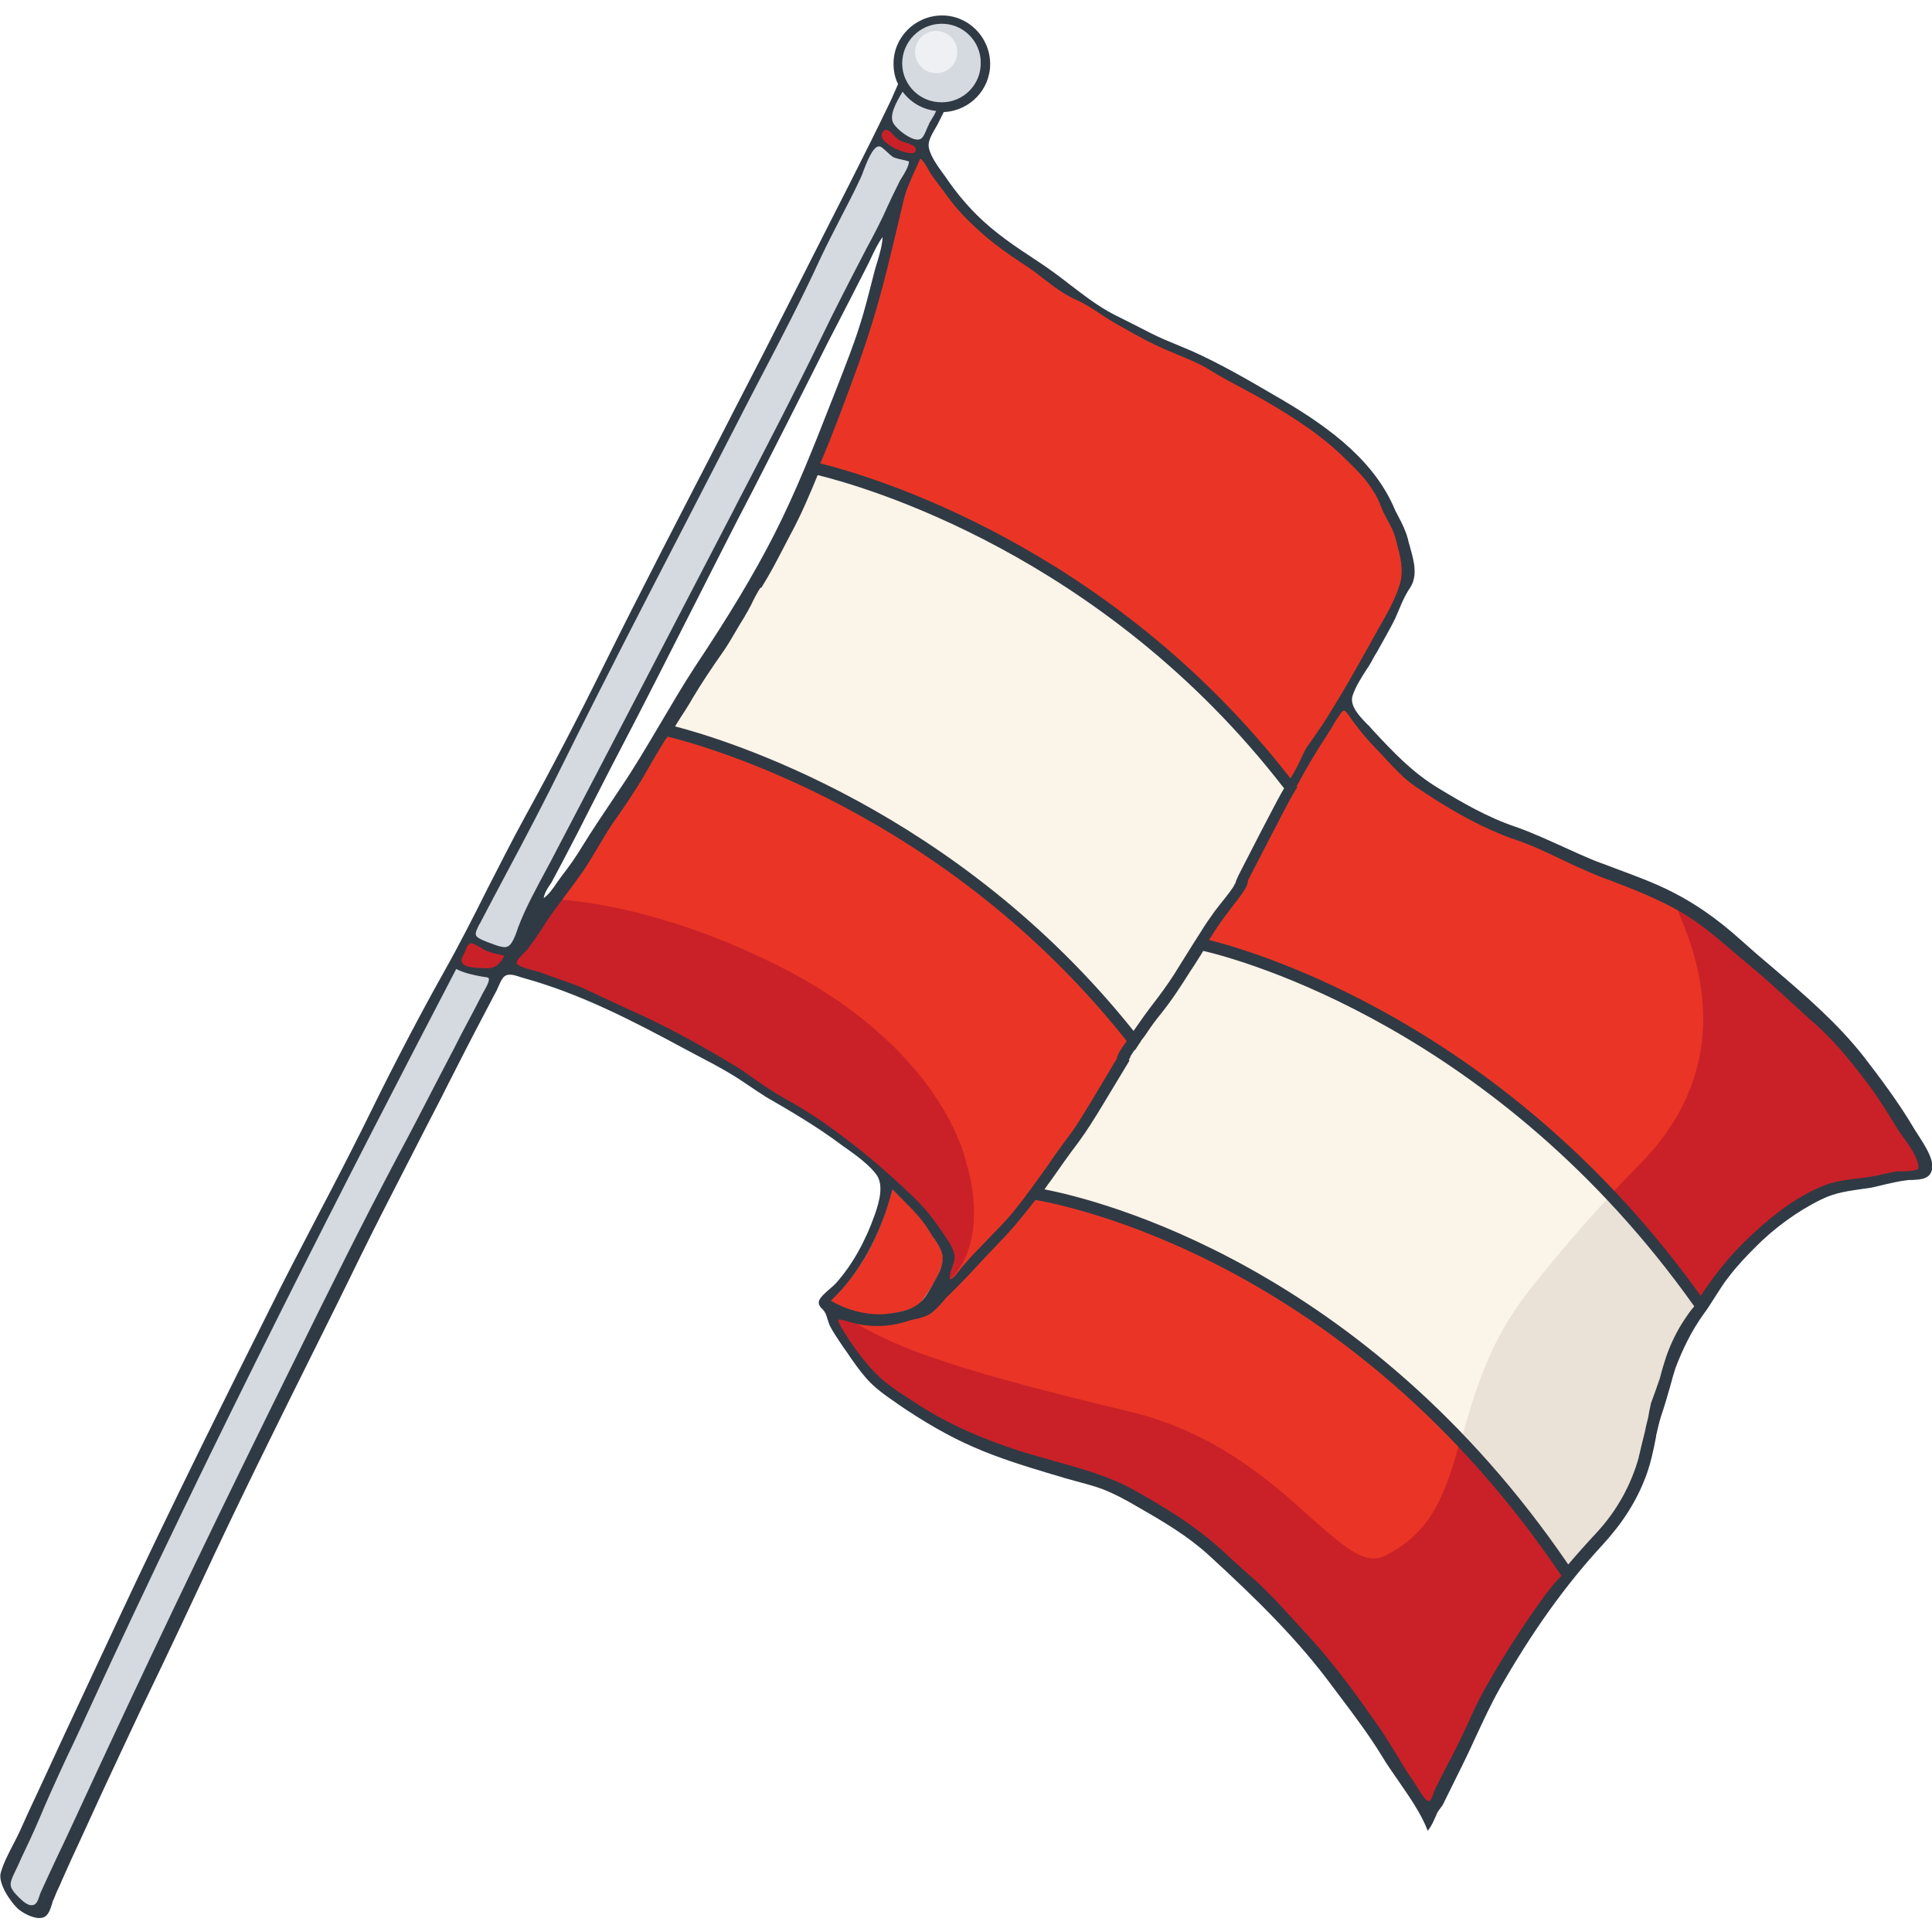
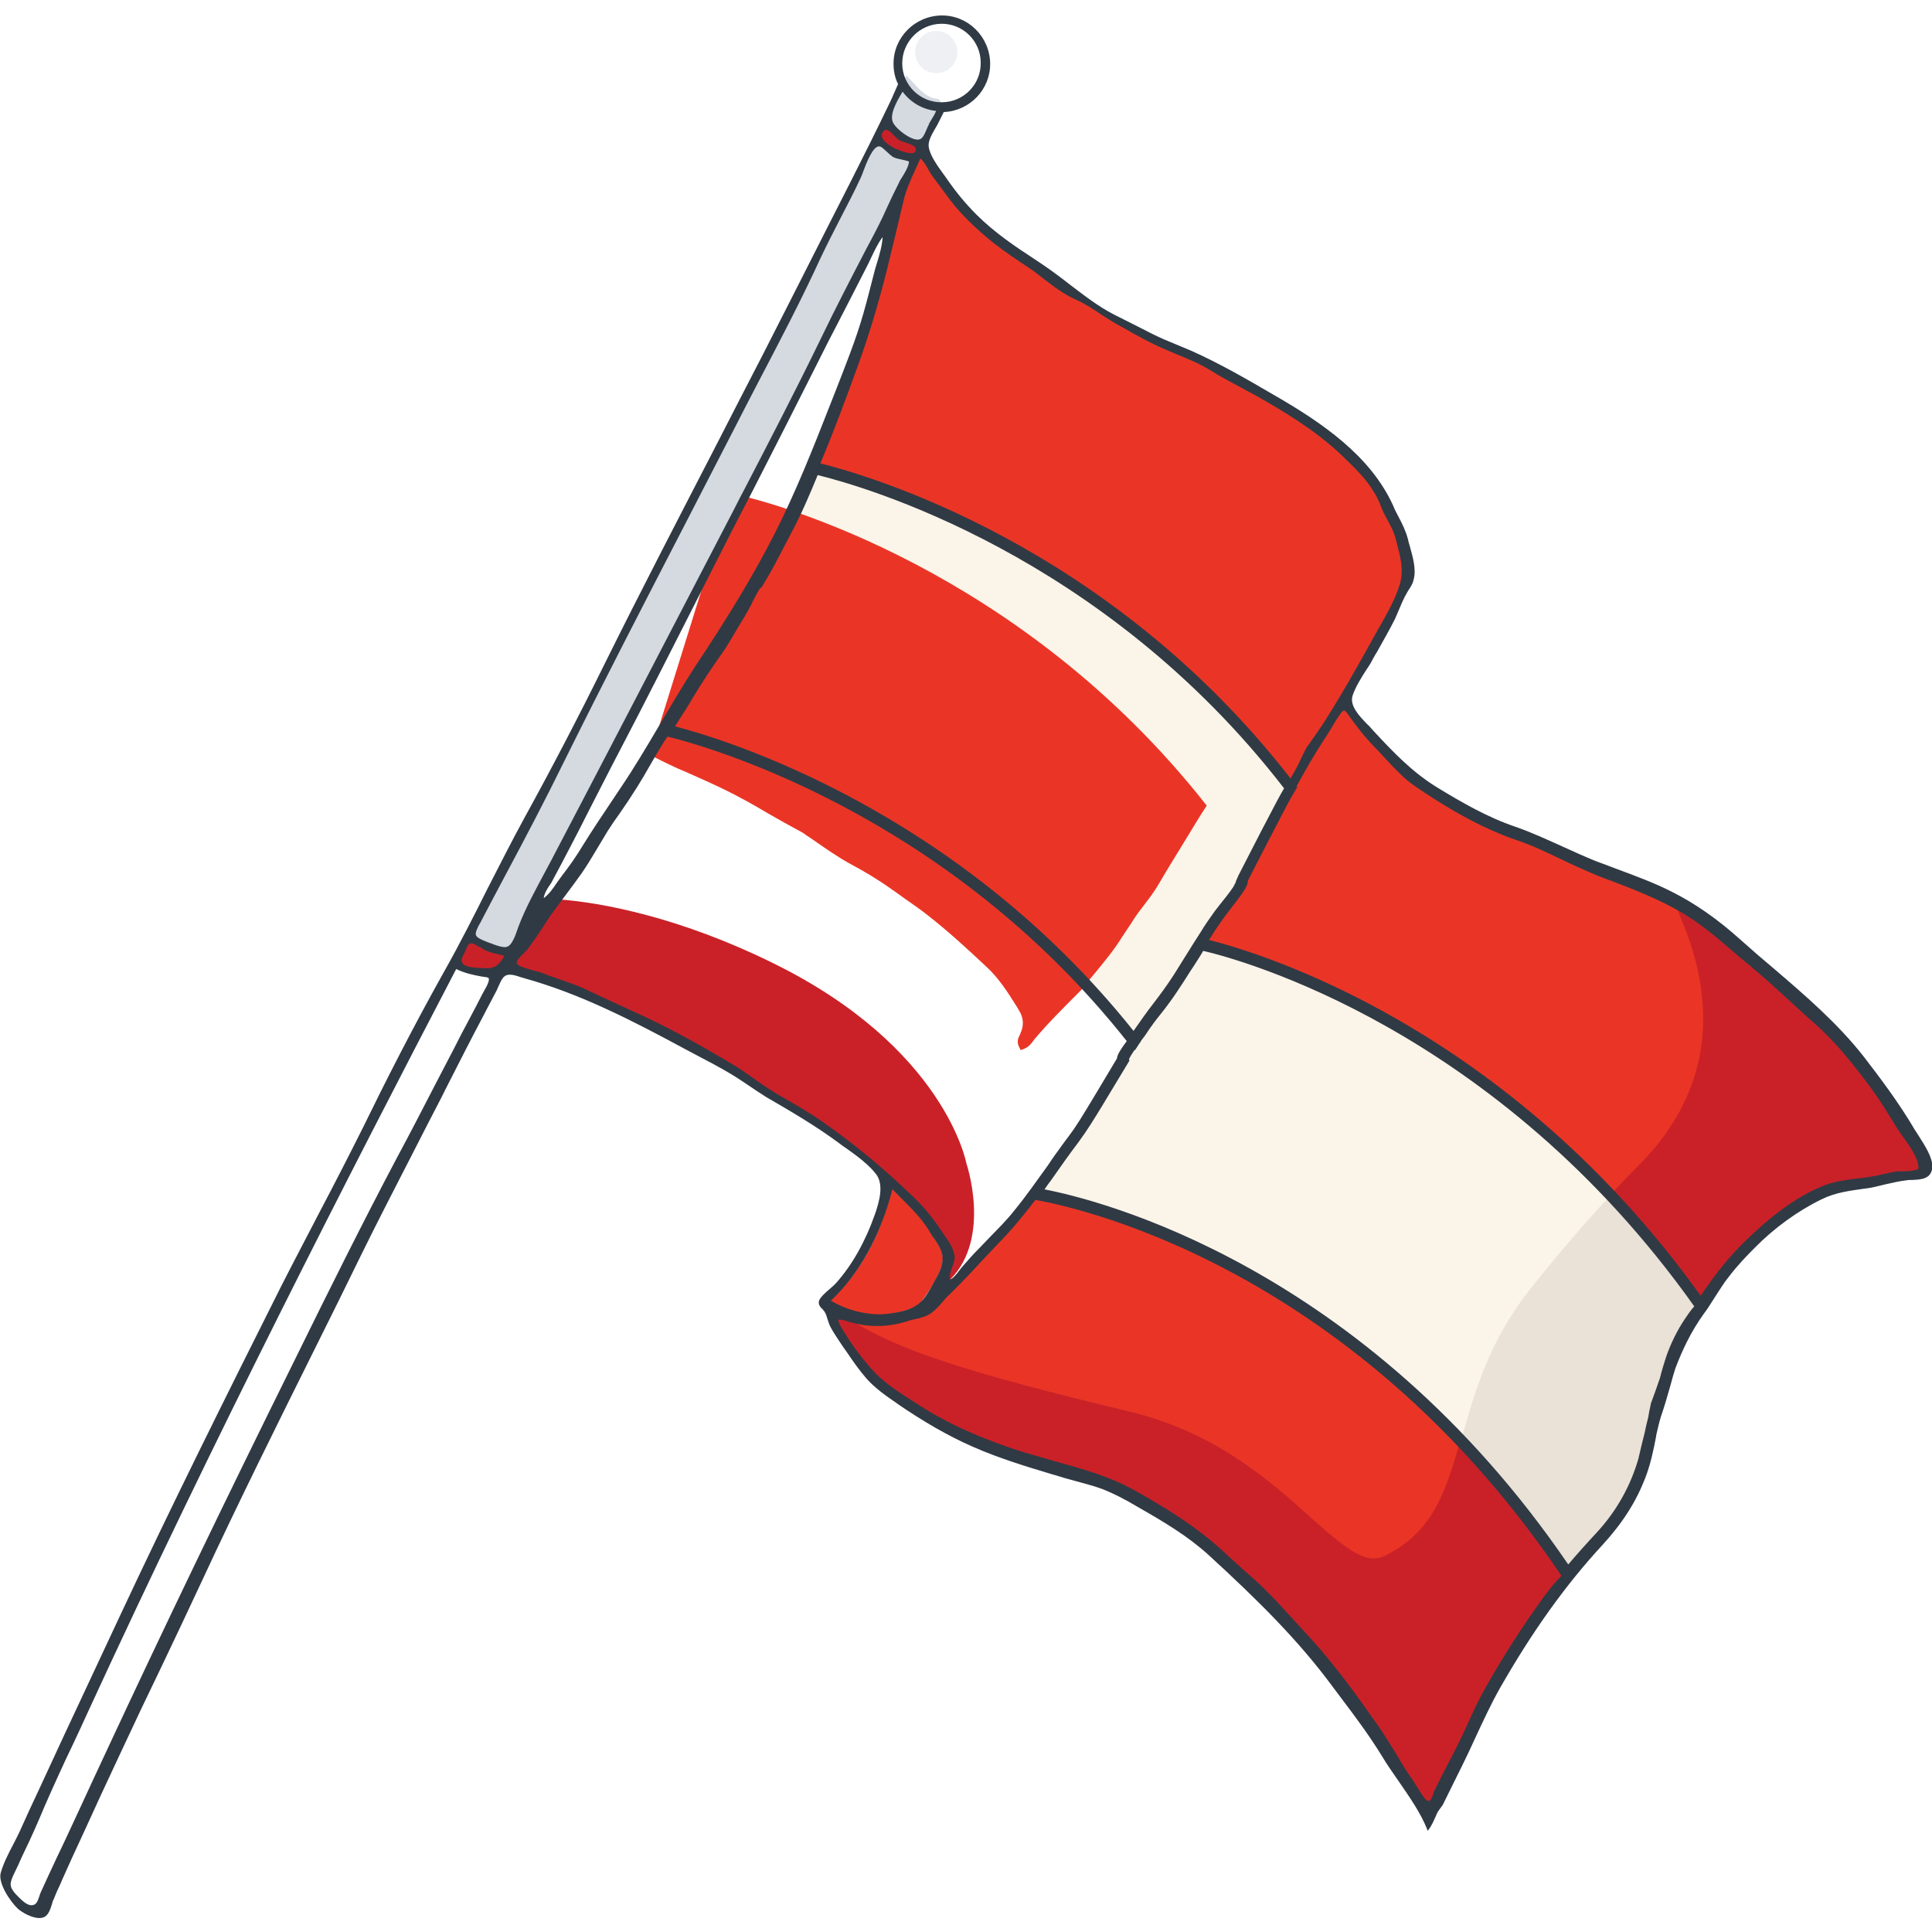
<svg xmlns="http://www.w3.org/2000/svg" viewBox="0 0 512 512">
  <g id="Layer_31" display="none">
    <g display="inline">
      <g fill="none" stroke-miterlimit="10">
        <g stroke="#9e9e9e">
          <ellipse cx="256" cy="256" rx="248.1" ry="248.3" />
          <path d="m398.8 504.5h-285.6c-18.8 0-34.1-15.3-34.1-34.1v-428.8c0-18.8 15.3-34.1 34.1-34.1h285.5c18.8 0 34.1 15.3 34.1 34.1v428.9c.1 18.8-15.2 34-34 34z" />
-           <path d="m7.9 399.8v-287.6c0-16.4 13.3-29.8 29.8-29.8h436.7c16.4 0 29.8 13.3 29.8 29.8v287.6c0 16.4-13.3 29.8-29.8 29.8h-436.8c-16.4 0-29.7-13.4-29.7-29.8z" />
          <path d="m440.4 469.9h-368.8c-16.4 0-29.8-13.3-29.8-29.8v-368.2c0-16.4 13.3-29.8 29.8-29.8h368.8c16.4 0 29.8 13.3 29.8 29.8v368.2c0 16.4-13.4 29.8-29.8 29.8z" />
        </g>
        <path d="m7.5 7.5h497v497h-497z" stroke="#d81c24" transform="matrix(0 1 -1 0 512 0)" />
      </g>
    </g>
  </g>
  <g id="Layer_56" display="none" />
  <g id="_x35_0_pani_puri" display="none" />
  <g id="_x34_9_kashmiri_aab_gosht" />
  <g id="_x34_8_pitha_in_assam" />
  <g id="_x34_7_malaiyo" />
  <g id="_x34_6_awan_bangwi" />
  <g id="_x34_5_Indian_lamb_chops" />
  <g id="_x34_4_rasmalai" />
  <g id="_x34_3_rajma_kebab" />
  <g id="_x34_2_belt" />
  <g id="_x34_1_backpack" />
  <g id="_x34_0_sleeveless_t-shirt" />
  <g id="_x33_9_online_exam" />
  <g id="_x33_8_task" />
  <g id="_x33_7_mobile_learning" />
  <g id="_x33_6_math" />
  <g id="_x33_5_robotics" />
  <g id="_x33_4_study_time" />
  <g id="_x33_3_chemical" />
  <g id="_x33_2_certificate" />
  <g id="Flag_of_Chad" />
  <g id="Czech_Republic" />
  <g id="Flag_of_South_Ossetia" />
  <g id="Flag_of_mali" />
  <g id="Flag_of_Armenia" />
  <g id="Flag_of_Vietnam" />
  <g id="Flag_of_Iceland" />
  <g id="Flag_of_Bangladesh" />
  <g id="Flag_of_Guinea_Bissau" />
  <g id="Flag_of_Guinea" />
  <g id="Flag_of_Romania" />
  <g id="Flag_of_Chile" />
  <g id="Flag_of_Tonga" />
  <g id="Flag_of_Austria">
    <g>
      <g>
        <g>
          <g>
            <path d="m415.4 417.1c2.6-3.2 5.4-6.4 8.6-9.8 5.5-6 9.5-12.9 11.6-20.7 0-.1.1-.3.1-.4.3-1 2.3-9.6 2.6-10.7.1-.3.2-.6.2-.8.9-2.6 1.7-5.3 2.4-8 .6-2.2 1.3-4.6 2-6.7 1.1-3.3 2.7-6.4 4.6-9.4 1-1.5 2-3 3-4.5-55.6-78.9-129.3-95.2-132.6-95.9-.2.3-.4.6-.5.9-.8 1.3-1.7 2.7-2.5 4.1l-.8 1.2c-2.4 3.8-4.9 7.7-7.7 11.2-1.3 1.6-2.6 3.4-4.2 5.7-1.1 1.7-5.1 6.4-4.8 7.5-1.2 2-2.4 4-3.7 6.1-1 1.6-2 3.3-2.9 4.9l-.4.6c-1.9 3.2-3.9 6.4-6.1 9.4-2.5 3.3-4.9 6.7-7.2 10.1-1 1.5-2 2.9-3.1 4.4 4.1.5 82.6 13.3 141.4 100.8z" fill="#fbf4e9" />
            <g fill="#ea3526">
              <path d="m450.7 346.1c1.4-2 2.9-4.2 4.2-6.3 2.2-3.4 5-6.6 9.1-10.6.4-.4.7-.7 1.1-1.1 2-1.9 4-3.9 6.4-5.5 2.6-1.7 5.3-3.4 8.2-5.3 3.6-2.2 7.7-3.5 12-3.8 2.8-.2 5.7-.7 8.6-1.4 2.1-.5 4-.8 6-.8h.4c.6 0 1.3-.1 2.1-.5l.5-.3.1-.6c.2-1.8-.7-3.3-1.4-4.4l-.4-.7c-2.4-4.1-5-8.3-7.5-12.3-1.9-3-4.1-5.9-6.3-8.6-1.2-1.5-2.4-3.1-3.6-4.7-1.9-2.6-4.3-5.1-7.6-8-2.6-2.3-5.2-4.8-7.6-7.1-2.9-2.9-5.6-5.4-8.6-7.7-2.1-1.6-4.2-3.3-6.2-5.2-4.7-4.3-9.2-7.7-13.8-10.4-4.9-2.9-9.9-5.3-15-7.2-6.7-2.5-13.6-5.1-19.9-8.5-2.6-1.4-5.1-2.5-7.7-3.3-3.4-1.1-6.7-2.2-9.9-3.7-4.8-2.2-9.4-5.1-13.8-7.9l-1.7-1.1c-2.5-1.6-5.1-3.3-7.2-5.6-1.2-1.4-2.5-2.7-3.8-4-3.5-3.6-7-7.3-9.6-11.7-.3-.6-.9-.9-1.6-.9-.6 0-1.2.4-1.6 1-.6 1-1.3 2-1.9 3-.8 1.3-1.7 2.6-2.5 3.9-.4.6-.8 1.2-1.2 1.7-.7 1-1.4 2-2 3.1-.5.9-1 1.7-1.4 2.6-2 3.6-4.1 7.3-6 11.1-1.8 3.7-3.8 7.5-5.7 11.1-1.6 3-3.2 6.1-4.8 9.1-.5 1-1 2-1.6 2.7-1.7 2-3.1 4.1-4.5 6.2-.6.9-1.2 1.8-1.8 2.7-1.1 1.6-2.2 3.3-3.2 5 3.3.8 77.1 17 132.7 96z" />
              <path d="m262.9 329.1c-1.3 1.3-2.6 2.6-3.8 4-2.7 3.3-5.8 6.4-8.8 9.4-1.2 1.2-2.5 2.5-3.8 3.8l-.2.2c-.3.4-.8.8-1 .8-1.4 0-2.5.5-3.7.9-.4.2-.8.3-1.2.4-2.5.8-4.9 1.2-7.4 1.3-2.2 0-4.4-.3-6.6-.9-.6-.2-1.2-.3-1.8-.5-.5-.2-1-.3-1.5-.5-.1 0-.3-.1-.4-.1-.5 0-1 .2-1.3.6-.4.4-.6 1.2-.2 1.8l.3.5c.4.8.8 1.6 1.4 2.3 1.8 2.5 3.7 5.2 6 8.2 2 2.7 4.2 4.8 6.6 6.5l1.5 1c3.4 2.3 6.9 4.7 10.5 6.8 6.6 3.8 13.8 6.9 21.4 9.3 1.5.5 3.1 1 4.6 1.5 4.9 1.6 10 3.2 15.1 4.5 3.9 1 7.7 2.6 11.4 4.7.8.4 1.6.9 2.4 1.3 2 1.1 4.1 2.3 6.1 3.5 4.2 2.5 9.1 5.7 13.4 9.7l1.1 1.1c1.8 1.7 3.7 3.5 5.7 5.2 4 3.4 7.9 7.3 12 11.9 1.6 1.8 3.2 3.5 4.8 5.2l.6.6c2.2 2.4 4.4 5 6.6 7.9 1.2 1.6 2.4 3.3 3.7 4.9 1.9 2.5 3.9 5.2 5.8 7.8l.7.9c1.4 1.8 2.8 3.8 3.9 5.7 1.9 3.4 4.2 6.7 6.3 9.9 1.2 1.7 2.4 3.5 3.5 5.3.3.4.5.8.8 1.1.4.5.9.8 1.5.8.8 0 1.4-.5 1.7-1.2.5-1.6 1.3-3 2.1-4.6l.4-.7c.7-1.4 1.4-2.7 2.1-4.1 2.3-4.5 4.7-9.2 6.7-14 .7-1.6 1.6-3.2 2.4-4.7l.1-.2c1.8-3.2 3.7-6.5 5.7-9.9l.1-.2c1.2-2 2.3-4 3.6-5.9.9-1.3 1.8-2.6 2.8-3.8.9-1.2 1.8-2.4 2.6-3.6 2-2.8 4.1-5.7 6.5-8.7-58.8-87.4-137.3-100.3-141.3-100.9-2.6 3.4-5.5 6.9-8.9 10.5-1 1.1-1.8 1.9-2.6 2.7z" />
            </g>
          </g>
          <g>
            <path d="m300.5 275.7c2.1-3.2 4.2-6.1 6.3-8.8 1.8-2.2 3.8-4.9 5.6-7.8 2.3-3.8 4.7-7.6 7.1-11.3 1.3-2 2.5-3.8 3.7-5.4 1.2-1.7 6.5-7.8 6-8.8 0 0 0-.1-.1-.1.1-.3.3-.5.4-.8l1.9-3.7c2.7-5.2 5.5-10.7 8.3-16 .7-1.3 1.5-2.7 2.3-4.2-.4-.6-.6-.9-.6-.9-50.6-65.5-118.8-82.3-125.6-83.8-2.2 5.6-4.7 11.4-7.7 16.9-.8 1.5-1.6 3.1-2.4 4.6-1.5 2.9-3 5.9-4.8 8.7-.8.2-3.4 6-3.9 6.6-.2.4-.4.7-.7 1.1-.2.3-.3.6-.5.8-.6.9-1.1 1.9-1.7 2.9-1.3 2.2-2.6 4.4-4.1 6.5-2.6 3.8-5.3 7.8-7.8 12-1.1 1.8-2.2 3.6-3.3 5.3-.5.7-.9 1.4-1.4 2.1-.3.5-.7 1.1-1.1 1.6 9.3 2.3 74.8 19.6 124.1 82.5z" fill="#fbf4e9" />
            <path d="m341.3 207.9s.2.3.6.9c.4-.7.8-1.4 1.2-2.1.2-.3.4-.6.5-.9 1-1.6 2-3.3 2.6-5.2.2-.6.5-1.2 1-1.9 3-4 5.6-8.3 8.1-12.5l.8-1.4c3.2-5.3 6.2-10.8 9.2-16.1 1.3-2.3 2.6-4.7 4-7.1 1.1-2 2.1-4.3 2.8-7 .6-1.9.6-3.7.2-5.6-.3-1.5-.7-3.1-1.1-4.6-.2-.8-.4-1.7-.6-2.5-.3-1.4-.7-2.4-1.3-3.3-1.1-1.8-2-3.8-2.7-5.5-1.1-2.6-2.7-5.1-4.6-7.2-3.3-3.7-7.9-8.5-13.5-12.3-5.7-3.9-12.6-8.5-20.1-12.3-2.5-1.2-4.9-2.7-7.3-4.2s-5-2.9-7.9-3.9c-2.3-.9-5.4-2.1-8.3-3.6-3.8-2-7.6-4.1-11.3-6.2-.9-.5-1.9-1.1-2.8-1.6-.6-.3-1.1-.7-1.7-1.2-.2-.1-.4-.3-.5-.4-1-.7-2.1-1.5-3.3-1.9-1.5-.5-3.1-1.4-4.8-2.8-3.1-2.5-6.5-4.8-9.7-7-1.3-.9-2.5-1.7-3.7-2.6-4-2.8-7.3-5.7-10.1-8.7-.4-.4-.8-.9-1.2-1.3-1.9-2-3.6-3.8-5-6-.7-1.1-1.5-2.1-2.3-3.1-1.2-1.5-2.4-3-3.1-4.8-.2-.5-.6-.7-.8-.9-.1-.1-.2-.1-.4-.2l-1.2-.8-.5 1.3c-.4 1.1-1 2.1-1.5 3.1-.9 1.6-1.8 3.4-2.3 5.3-.9 3.8-1.8 7.6-2.7 11.3-.5 1.9-.9 3.7-1.4 5.6-.3 1.4-.7 2.9-1 4.3-1.1 4.7-2.2 9.6-3.7 14.3-.7 2.1-1.5 4.2-2.2 6.3-.7 1.8-1.4 3.7-2 5.7-1.8 5.5-4 11-6.2 16.4-1 2.5-2 5-3 7.5-.4 1-.8 1.9-1.1 2.9 7.1 1.5 75.4 18.3 125.9 83.8z" fill="#ea3526" />
-             <path d="m172.3 200.1c-3.4 6.2-7.3 12-11.7 18.3-1.2 1.7-2.2 3.3-3.1 4.9-1.7 3.1-3.7 6.3-6.7 10.2-.5.7-1 1.4-1.5 2.1-2.2 3-4.6 6.1-6.7 9.3-.3.5-.6 1-1 1.5-1.7 2.6-3.3 5.1-5.5 7.1-.5.5-.8 1.1-.6 1.7.1.7.7 1.3 1.5 1.5.7.2 1.3.4 2 .7 1.5.5 2.8.9 4.1 1.5 1.7.8 3.6 1.5 6.1 2.2 1.4.4 2.6.8 3.7 1.3l3 1.5c1.4.7 2.9 1.4 4.4 2.1l1.9.8c3.4 1.5 7 3.1 10.5 4.8 3.9 1.9 7.8 4.1 11.5 6.3 2.8 1.6 5.8 3.3 8.8 4.9.4.2.8.5 1.2.8.2.1.4.3.6.4l1.2.8c3.3 2.3 6.7 4.7 10.4 6.7 3.2 1.7 6.9 3.9 10.4 6.4 1.2.8 2.4 1.7 3.5 2.5 1.9 1.3 3.9 2.7 5.7 4.1 5.7 4.4 11.1 9.4 15.9 13.9 3.4 3.1 5.8 6.9 8.3 10.9l.4.7c1.3 2 1.4 4.1.4 6.2 0 .1-.1.2-.1.3-.4.7-.9 1.8-.3 3.1l.5 1 1-.4c1-.4 1.7-1.2 2.2-1.9.1-.1.2-.2.2-.3 3.6-4.3 7.5-8.2 11.9-12.6.5-.5.9-.9 1.4-1.5 1.2-1.6 2.4-3.1 3.7-4.6 2.2-2.7 4.5-5.5 6.4-8.6.6-.9 1.2-1.8 1.8-2.7.4-.6.9-1.3 1.3-2 .9-1.4 1.9-2.7 2.9-4 1.3-1.7 2.6-3.4 3.7-5.3 2.5-4.3 5.2-8.6 7.7-12.7.8-1.3 1.5-2.5 2.3-3.8.9-1.5 1.9-3 2.8-4.4-49.4-62.9-114.9-80.2-124-82.3-.2.3-.4.7-.6 1-1.2 1.7-2.4 3.6-3.5 5.6z" fill="#ea3526" />
+             <path d="m172.3 200.1l3 1.5c1.4.7 2.9 1.4 4.4 2.1l1.9.8c3.4 1.5 7 3.1 10.5 4.8 3.9 1.9 7.8 4.1 11.5 6.3 2.8 1.6 5.8 3.3 8.8 4.9.4.2.8.5 1.2.8.2.1.4.3.6.4l1.2.8c3.3 2.3 6.7 4.7 10.4 6.7 3.2 1.7 6.9 3.9 10.4 6.4 1.2.8 2.4 1.7 3.5 2.5 1.9 1.3 3.9 2.7 5.7 4.1 5.7 4.4 11.1 9.4 15.9 13.9 3.4 3.1 5.8 6.9 8.3 10.9l.4.7c1.3 2 1.4 4.1.4 6.2 0 .1-.1.2-.1.3-.4.7-.9 1.8-.3 3.1l.5 1 1-.4c1-.4 1.7-1.2 2.2-1.9.1-.1.2-.2.2-.3 3.6-4.3 7.5-8.2 11.9-12.6.5-.5.9-.9 1.4-1.5 1.2-1.6 2.4-3.1 3.7-4.6 2.2-2.7 4.5-5.5 6.4-8.6.6-.9 1.2-1.8 1.8-2.7.4-.6.9-1.3 1.3-2 .9-1.4 1.9-2.7 2.9-4 1.3-1.7 2.6-3.4 3.7-5.3 2.5-4.3 5.2-8.6 7.7-12.7.8-1.3 1.5-2.5 2.3-3.8.9-1.5 1.9-3 2.8-4.4-49.4-62.9-114.9-80.2-124-82.3-.2.3-.4.7-.6 1-1.2 1.7-2.4 3.6-3.5 5.6z" fill="#ea3526" />
            <path d="m256.1 308.3s-5.6-30.6-51.1-53c-24.3-12-45.3-16.2-57.6-17-1.6 2.2-3.2 4.4-4.7 6.6-.3.5-.6 1-1 1.5-1.7 2.6-3.3 5.1-5.5 7.1-.5.5-.8 1.1-.6 1.7.1.7.7 1.3 1.5 1.5.7.2 1.3.4 2 .7 1.5.5 2.8.9 4.1 1.5 1.7.8 3.6 1.5 6.1 2.2 1.4.4 2.6.8 3.7 1.3l3 1.5c1.4.7 2.9 1.4 4.4 2.1l1.9.8c3.4 1.5 7 3.1 10.5 4.8 3.9 1.9 7.8 4.1 11.5 6.3 2.8 1.6 5.8 3.3 8.8 4.9.4.2.8.5 1.2.8.2.1.4.3.6.4l1.2.8c3.3 2.3 6.7 4.7 10.4 6.7 3.2 1.7 6.9 3.9 10.4 6.4 1.2.8 2.4 1.7 3.5 2.5 1.9 1.3 3.9 2.7 5.7 4.1 5.7 4.4 11.1 9.4 15.9 13.9 3.4 3.1 5.8 6.9 8.3 10.9l.4.7c1.3 2 1.4 4.1.4 6.2 0 .1-.1.2-.1.3-.4.7-.9 1.8-.3 3.1l.5 1 .6-.2c0-.8 0-1.4.1-1.4 10.9-11.1 4.2-30.7 4.2-30.7z" fill="#ca2128" />
          </g>
          <g>
            <g>
-               <path d="m8.7 506.5c-.3 0-.6-.1-.9-.2-.7-.3-1.6-.6-2.3-1.2-1.2-1-2.4-2.2-3.5-3.6-1-1.3-.7-2.5-.4-3.2.2-.4.3-.7.5-1.1.1-.3.3-.6.4-.9.7-1.6 1.5-3.2 2.2-4.7 1.6-3.3 3.3-6.8 4.7-10.2 2.7-6.5 5.7-12.9 8.6-19.2 1.4-2.9 2.8-5.9 4.1-8.8 2.1-4.7 4.4-9.3 6.6-13.9 1.3-2.7 2.6-5.4 3.9-8.2 2.6-5.5 5.2-11 7.7-16.4l2.9-6.3c.2-.4.4-.9.6-1.3.4-.8.7-1.7 1.2-2.5 2.9-5.6 5.6-11.3 8.2-16.9l.5-1c2.3-5 4.8-10 7.3-14.9l.9-1.9c.9-1.9 1.9-3.8 2.8-5.7 2-4.1 4.1-8.3 6.2-12.4 1.8-3.5 4.2-8.2 6.4-13 2.1-4.4 4.4-8.8 6.6-13 1.1-2.1 2.3-4.3 3.4-6.5 1-1.9 2-3.9 2.9-5.8l3-6c1.2-2.3 2.4-4.6 3.6-6.8.5-1 1.1-2 1.6-3l.1-.3c.1-.2.2-.4.3-.5.5-1 1-2.1 1.5-3.1 1.1-2.4 2.3-4.8 3.6-7.1.8-1.3 1.5-2.8 2.2-4.2.8-1.6 1.6-3.2 2.5-4.8 1-1.7 1.9-3.5 2.8-5.3.5-1 1-2.1 1.5-3.1 1-2 2.1-4.1 3.2-6.1.6-1.1 1.1-2.1 1.7-3.2.4-.8.9-1.6 1.3-2.5l1.2-2.4 1 .5c2.6 1.3 5.3 1.7 8 2.1l1.5.2v1c0 1.1-.4 2-.7 2.5 0 .1-.1.2-.1.3-1.6 3-3.1 6-4.7 9-1.3 2.5-2.6 5-3.9 7.5-1.8 3.5-3.6 7-5.5 10.5-2.3 4.5-4.6 8.9-6.9 13.4-1.1 2.1-2.2 4.2-3.3 6.3-1.6 3.1-3.3 6.3-4.9 9.4-.7 1.3-1.3 2.8-2 4.1-1.1 2.3-2.2 4.7-3.6 7-.9 1.4-1.5 2.9-2.2 4.5-.9 2-1.8 4.1-3.2 6-.1.1-.2.3-.2.5 0 .1-.1.1-.1.2 0 0-9.4 19.1-11.6 23.6-1.1 2.2-2.2 4.4-3.2 6.6-2.6 5.4-5.4 11-8.2 16.4-1.3 2.5-2.5 5-3.6 7.5-.6 1.4-1.3 2.8-2 4.2-2.1 4.4-4.3 8.9-6.4 13.2-2.3 4.6-4.6 9.4-6.9 14.1-2.8 5.7-5.5 11.6-8.1 17.2l-.9 2c-1.3 2.8-2.6 5.7-3.9 8.5-1.2 2.6-2.4 5.3-3.7 7.9-3.2 6.8-6.3 13.6-9.5 20.4-3.1 6.6-6.1 13.2-9.2 19.8-.3.6-.5 1.2-.7 1.8s-.4 1.1-.7 1.7c-.5.7-1.3 1.3-2.2 1.3z" fill="#d5d9e0" />
              <path d="m134.1 252.2c-.3 0-.6 0-.9-.1-2.5-.5-4.9-1.4-7.2-2.7-1.1-.7-1.5-1.8-1-3 0-.1.1-.2.1-.3.1-.3.2-.6.4-.9 1.4-2.6 2.8-5.2 4.2-7.9l.3-.5c.1-.2.2-.3.3-.5s.2-.4.3-.6c.8-1.6 1.6-3.2 2.4-4.9 1.7-3.3 3.4-6.7 5.1-10.1 1.4-2.6 2.8-5.3 4.2-7.9 1.2-2.3 2.5-4.6 3.7-6.9.8-1.6 1.7-3.3 2.5-4.9.7-1.3 1.4-2.7 2.1-4.1 1-2 2.1-4 3.1-5.9.7-1.3 1.4-2.6 2-3.9 1.4-2.6 2.7-5.2 3.9-7.6 2-3.8 3.9-7.6 5.9-11.4 2-3.9 4-7.8 6-11.7.9-1.8 1.9-3.6 2.8-5.5 2.5-4.9 5-9.9 7.6-14.8s5-9.8 7.7-15.2c2.8-5.7 5.8-11.5 8.7-17.1 1.5-2.9 3.1-5.9 4.6-8.9 1-2 2-4.1 3-6 .9-1.8 1.8-3.5 2.6-5.3 1.5-2.9 3-5.8 4.4-8.6.7-1.3 1.3-2.5 2-3.8 0-.1.1-.1.1-.2.1-.1.1-.2.1-.3 1-2.5 2.2-4.9 3.4-7.2.7-1.4 1.5-2.8 2.1-4.2 1-2.2 2.1-4.3 3.2-6.4 1.6-3.1 3.2-6.2 4.5-9.5.5-1.3 1.3-2.5 1.9-3.7.3-.5.6-.9.8-1.4.3-.6.9-1 1.6-1 .4 0 .8.1 1.2.4.3.2.5.5.7.7s.3.3.4.4c1.6 1.3 3.1 2.4 5.1 2.4h.1c.5 0 .9.2 1.1.3.1 0 .1.1.2.1l.7.3v.8c-.1 1.2-.6 2-1 2.8-.1.2-.2.4-.4.6-1.9 3.5-3.4 6.8-4.8 9.9-1.2 2.8-2.7 5.6-4.1 8.3-.6 1.1-1.2 2.3-1.8 3.4-.2.4-.5.9-.7 1.3s-.4.8-.6 1.2l-1.9 3.7c-1.8 3.5-3.6 7.1-5.4 10.7-.8 1.7-1.7 3.4-2.5 5-.9 1.9-1.9 3.8-2.8 5.7-1.1 2.2-2.3 4.4-3.5 6.6-.5 1-1 2-1.6 2.9-.2.4-.4.7-.6 1.1l-2.9 5.6c-2.6 5.2-5.3 10.4-7.9 15.5-.7 1.4-1.5 2.9-2.2 4.4-1 2.1-2.1 4.3-3.2 6.4-1.5 3-3.1 5.9-4.6 8.8-1.2 2.3-2.4 4.6-3.6 6.9-.7 1.4-1.5 2.8-2.2 4.2s-1.4 2.8-2.2 4.2c-1.7 3.3-3.4 6.5-5.1 9.8-1 1.9-2 3.7-2.9 5.6l-.5 1c-1 1.9-2 3.8-3 5.7-.7 1.3-1.3 2.6-1.9 3.9-.9 1.8-1.8 3.6-2.7 5.5-.9 1.8-1.9 3.5-2.8 5.2-.6 1.1-1.2 2.3-1.8 3.4-.5.9-.9 1.8-1.4 2.7-.7 1.3-1.3 2.7-2.1 4.1-1 1.7-1.8 3.4-2.7 5.1-.5 1.1-1.1 2.2-1.6 3.3-1.1 2.1-2.2 4.2-3.3 6.2l-.9 1.6c-.5.9-1 1.8-1.4 2.8-.6 1.1-1.1 2.3-1.8 3.4-1.7 3-3.4 6.2-4.9 9.3l-1 1.9c-.6 1.1-1.1 2.3-1.4 3.3-.4 1.3-1.1 2.5-1.7 3.6-.2.4-.4.8-.6 1.1-.1.9-.7 1.8-2 1.8z" fill="#d5d9e0" />
              <path d="m236.4 315c3.9 3.9 7.9 7 10.3 11.7.6 1.2 1.5 2.3 2.2 3.5 1.1 1.9 1.3 3.8.4 6-1.2 3.1-2.9 5.8-4.9 8.4-.7 1-1.6 1.7-2.7 2.1-7.5 2.9-14.6 2.2-21.7-2 8.7-8.1 13.5-18.1 16.4-29.7z" fill="#ea3526" />
              <path d="m243.5 38.4c-.7 0-1.3-.3-2.4-.8-2-1-3.8-2-5.2-3.8-.8-1.1-1.6-2.7-.4-4.7 1-1.7 1.9-3.4 2.8-5.3.4-.8.8-1.6 1.2-2.4l.7-1.4 1.1 1.2c.2.2.4.4.6.6 2 2.2 3.8 4.1 6.4 4.4l.5.1.3.4c.9 1.2.4 2.2.1 2.7l-.1.1-.1.5c-.9 2-1.9 4.1-2.9 6.1-.5 1-1.2 2.3-2.6 2.3z" fill="#d5d9e0" />
              <path d="m239 22.3c-.3.5-.5 1-.8 1.5-.9 1.8-1.8 3.6-2.8 5.3-1.2 2-.4 3.6.4 4.7 1.4 1.9 3.2 2.9 5.2 3.8 1.1.5 1.7.8 2.4.8 1.4 0 2.1-1.3 2.6-2.3 1-2 2-4.1 2.9-6.1l.2-.5.1-.1c.1-.2.2-.4.3-.7-4.5 0-8.5-2.6-10.5-6.4z" fill="#d5d9e0" />
              <g fill="#ca2128">
                <path d="m130 258c-.2 0-.3 0-.5 0-.4 0-.9-.1-1.3-.1-1.9-.1-3.9-.3-5.8-1.2-1.3-.6-1.7-1.7-1.2-3 0-.1.1-.2.1-.3.1-.2.2-.5.3-.7.4-.7.7-1.4.9-1.9.5-1.2 1-2.3 2.3-2.3.9 0 1.9.6 3.9 2.1.2.1.4.2.8.3.2 0 .4.1.6.1.8.2 1.7.5 2.7.7l2.9.8-.8 1.3c-.2.3-.3.5-.5.8-.3.5-.6.9-.9 1.3-.9 1.4-2.1 2.1-3.5 2.1z" />
                <path d="m241.5 41.9c-.1 0-.2 0-.3 0-2-.2-3.7-.9-4.9-1.5h-.1-.1c-.2-.2-.5-.3-.7-.4-.6-.4-1.2-.7-1.8-1.2-1.5-1.3-1.7-2.6-.8-4.4.2-.4.7-1.3 1.7-1.3.8 0 1.3.5 1.7 1 1.5 1.8 3.3 2.9 5.7 3.5 1.7.4 1.9 1.5 1.8 2.3 0 1.2-.9 2-2.2 2z" />
              </g>
            </g>
            <g>
              <g>
                <g fill="none">
                  <path d="m154.4 224.2c2.6-4.3 5.4-8.4 8.1-12.4.7-1 1.3-2 2-3 3.5-5.3 6.8-10.9 10.1-16.3 3.2-5.3 6.4-10.8 9.9-16.1 8.8-13.2 15.4-24.3 20.9-34.9 5.7-11.2 10.4-23.1 14.9-34.6l1.3-3.3c2.6-6.7 5.4-13.7 7.4-20.6 1-3.5 1.9-7.1 2.8-10.6.2-.9.5-1.9.8-2.8.7-2.3 1.4-4.7 1.5-6.9-1.1 1.5-2 3.3-2.8 5-.3.7-.7 1.4-1 2.1-1.4 2.7-3.1 5.9-4.6 9-1.1 2.3-2.3 4.6-3.5 6.8-1.7 3.3-3.4 6.7-5.1 10-5.8 11.7-11.6 23.2-17.3 34.1-5.3 10.3-10.7 20.9-15.9 31.1-6.3 12.5-12.9 25.3-19.4 37.9-3.1 5.9-6.1 11.9-9.1 17.7l-1.1 2.2c-1.6 3.1-3.3 6.3-5.2 10l-2.4 4.5c-.2.4-.4.8-.7 1.2-.7 1.2-1.5 2.5-1.7 3.6 1.4-1 2.5-2.6 3.5-4.1.4-.7.9-1.3 1.3-1.8 2-2.7 3.8-5.3 5.3-7.8z" />
                  <path d="m126.7 256.5h.5c.7.1 1.2.1 1.7.1 2.4 0 3.3-.8 4.8-3.3-.4-.1-.8-.2-1.2-.3-.9-.2-1.8-.5-2.7-.7-.9-.3-1.6-.7-2.4-1.2-.5-.3-.9-.6-1.5-.9-.4-.2-.8-.3-1-.3-.7 0-1 .7-1.4 1.6-.1.2-.2.4-.3.7-.1.2-.2.4-.3.6-.5.9-.9 1.7-.2 2.5.6 1 2.7 1.1 4 1.2z" />
                  <path d="m127.9 263.3c.2-.3.3-.6.5-.9.3-.6.7-1.2.9-1.8.3-.7.3-1.1.2-1.3s-.5-.2-1.1-.3c-.2 0-.4-.1-.7-.1-2.3-.4-4.6-.9-6.8-2-28 53.9-64.5 124.9-97.6 196.9-1.2 2.7-2.5 5.4-3.7 8-2.6 5.5-5.2 11.2-7.7 16.8-1.9 4.4-3.6 8.3-5.4 12.1l-.8 1.7c-.7 1.4-1.4 2.9-2 4.3-1.1 2.4-1.4 3.3.5 5.4l.1.1c.9 1 2.4 2.7 3.9 2.8h.2c1.2 0 1.6-1.1 2-2.3.1-.3.2-.6.3-.9 1.3-3.1 2.8-6.3 4.3-9.3.7-1.4 1.3-2.8 2-4.2l3.4-7.3c2.8-6 5.6-12 8.4-18.1 14.3-30.7 30-63.4 49.5-102.8 9-18.1 17.8-35.8 26.9-53.2 3.4-6.5 6.8-13.1 10.2-19.5 1.7-3.2 3.3-6.4 5-9.6 1.3-2.4 2.6-4.9 3.8-7.3s2.4-4.8 3.7-7.2z" />
                  <path d="m130 249.9.3.1c.2.1.3.1.5.2.8.3 2 .7 2.9.7.3 0 .6-.1.8-.2 1.1-.5 2-2.9 2.5-4.3.1-.2.2-.4.2-.6 2.1-5.2 4.8-10.3 7.4-15.2.9-1.7 1.9-3.5 2.8-5.3 13.2-25.3 27.6-52.9 45.3-87 1.5-2.8 2.9-5.6 4.4-8.5 6.8-13.1 13.8-26.5 20.3-40 4-8.2 8.1-16.2 12-23.7l.1-.2c1.9-3.7 3.9-7.5 5.7-11.4.9-2 1.8-4 2.9-6 .3-.5.6-1 .9-1.6.8-1.3 1.7-2.8 1.8-4.1-.6-.2-1.3-.4-1.9-.5-.8-.2-1.7-.3-2.5-.8-.5-.3-1-.8-1.5-1.3-.7-.6-1.3-1.3-1.9-1.4-.1 0-.1 0-.2 0-1.5 0-3.3 4.4-4.2 6.8-.2.6-.4 1.1-.6 1.5-1.7 3.6-3.6 7.3-5.4 10.8-1.8 3.4-3.6 7-5.3 10.6-5.1 10.9-10.8 21.8-16.2 32.3-2.1 4.1-4.3 8.3-6.4 12.4-4.5 8.7-9.1 17.6-13.5 26.2-10.5 20.3-21.4 41.4-31.7 62.2-5.1 10.2-10.5 20.5-15.7 30.4-2.2 4.2-4.5 8.5-6.7 12.7-.1.1-.2.3-.3.5-.5.8-1.1 2-.7 2.8.5.8 2.8 1.6 3.9 1.9z" />
                  <path d="m250 326.7c.2.2.3.5.5.7 1.1 1.6 2.2 3.3 2.4 5.3.1.8-.3 1.9-.7 2.8-.4 1.2-.9 2.3-.5 3.2 1-.5 1.8-1.5 2.5-2.5.3-.4.5-.7.8-1 1.3-1.5 2.7-3.1 4.4-4.8.8-.8 1.6-1.7 2.4-2.5 2.3-2.4 4.7-4.8 6.9-7.5 3.2-3.9 6.1-8.1 9-12.1 1.9-2.7 3.9-5.5 6-8.2 3.5-4.7 6.6-9.9 9.5-15 1.7-2.8 3.4-5.7 5.1-8.5 2.2-3.5 4.7-6.9 7.1-10.2 2.6-3.5 5.2-7.2 7.6-10.9l1-1.6c2-3.2 4-6.5 6.1-9.6.2-.3.5-.6.7-1 .4-.5.8-1 1.1-1.5 2.3-1.8 6.3-9.3 7.6-12.1.4-.9.8-1.7 1.2-2.4 2.4-4.6 4.5-8.8 6.7-12.9 1.1-2 2.2-4 3.4-5.9 1.1-1.9 2.2-3.8 3.3-5.7.3-.6.6-1.3.9-1.9.4-1 .8-2 1.5-2.9.5-.8 1.1-1.6 1.7-2.4.8-1.1 1.6-2.3 2.4-3.5 4.9-7.7 9.2-15.3 14.3-24.5.4-.8.9-1.5 1.3-2.3 1.9-3.3 3.9-6.7 4.9-10.5 1.1-3.8 0-7.7-1-11.4-.1-.4-.2-.7-.3-1.1-.4-1.5-1.1-2.7-1.8-4-.3-.5-.6-1.1-.9-1.7-.4-.7-.7-1.5-1-2.2-.6-1.3-1.2-2.7-1.9-3.9-2.2-3.5-5.2-6.5-8.6-9.8-6.9-6.6-15.5-11.7-22.9-15.9-1.3-.8-2.7-1.5-4.1-2.2-2.6-1.4-5.2-2.8-7.8-4.4-2.9-1.8-5.9-3-9.1-4.3-.9-.4-1.9-.8-2.8-1.2-4-1.7-7.9-3.9-11.6-6l-1.1-.6c-1.4-.8-2.8-1.7-4.2-2.6-2.1-1.4-4.3-2.9-6.6-3.9-3.2-1.4-6-3.5-8.7-5.6-1.2-.9-2.4-1.8-3.6-2.7-.8-.5-1.6-1.1-2.4-1.6-3.3-2.3-6.7-4.6-9.7-7.2-4.3-3.8-7.6-7.2-10-10.6-1-1.4-2.3-3.2-3.8-5.1-.4-.5-.8-1.2-1.1-1.9-.6-1-1.2-2.1-2-2.7-.5 1.1-.9 2.1-1.4 3.1-1.2 2.7-2.4 5.2-3.1 8.3-.6 2.5-1.2 5.1-1.8 7.6-.6 2.3-1.1 4.7-1.7 7-2.3 9.6-4.9 18.6-8 27.4-7.1 20.2-13.9 36.3-21.3 50.8l-.2.4c-.9 1.7-1.8 3.5-2.8 5.3-.4.7-.8 1.3-1.3 2-.7 1-1.4 2-1.8 3.1-.2.5-3.3 5.2-3.1 5.5-1.4 2-2.7 4.2-3.9 6.3-1.1 2-2.3 4-3.6 5.9-3.2 4.8-6.4 9.7-9.4 14.6-1.6 2.5-3.2 5.1-4.8 7.6-1.2 1.9-2.4 3.9-3.5 5.9-1 1.8-2.1 3.6-3.2 5.4-1.5 2.4-3.2 4.8-4.7 7.1-1.1 1.5-2.2 3.1-3.2 4.7-1.1 1.6-2.1 3.3-3 5-1.2 2-2.3 4-3.7 5.9-1.4 2-2.9 4.1-4.4 6-1 1.4-2.1 2.8-3.1 4.2s-2 3-3 4.4c-1.3 1.9-2.6 3.9-4 5.8-.2.2-.5.5-.9.9-1 .9-2.3 2.2-1.9 2.9.4.8 3 1.4 4.8 1.9.9.2 1.6.4 2 .6 1.5.6 3.1 1.2 4.7 1.7 2 .7 4.1 1.4 6.1 2.3 4.3 2 8.5 4 12.7 5.9 8.3 3.8 17 8.4 26.4 14 1.9 1.2 3.8 2.5 5.6 3.7 1.9 1.3 3.8 2.7 5.8 3.9.9.5 1.8 1 2.7 1.6 3.5 2 7.1 4.1 10.5 6.5 7.8 5.5 15.3 11.5 22.8 18.4 3 3.2 5.9 6.6 8.6 10.9z" />
                  <path d="m243.3 37.1c.3 0 .6-.1.8-.2.8-.4 1.4-2.1 1.9-3.3.2-.4.3-.7.4-.9.1-.3.3-.6.6-1 .4-.6.9-1.5 1.2-2.2-3.6-.4-6.8-2.3-8.9-5.1-1.7 2.8-3.9 6.4-2.3 8.7.9 1.3 4.2 4 6.3 4z" />
                  <path d="m236.4 38.9c.2.1.4.2.5.3.8.4 3.1 1.4 4.6 1.4.5 0 .8-.1 1-.3s.2-.4.2-.8c-.1-.8-1.5-1.3-2.7-1.7-.6-.2-1.2-.4-1.6-.6-.4-.3-.9-.7-1.4-1.2-.8-.8-1.6-1.6-2.2-1.6-.3 0-.5.1-.7.4-.4.5-.5.9-.5 1.4.3 1.2 1.7 2.1 2.8 2.7z" />
                  <path d="m233.1 348.3c.9 0 1.7-.1 2.6-.2 2.5-.3 5.5-.9 7.5-2.4 1.7-1.3 2.9-3.4 4-5.3l.2-.4c1.1-2 2.4-4.2 2.4-6.5 0-2-1.1-3.6-2.2-5.2-.3-.5-.7-1-1-1.5-2.2-3.7-5-6.5-8-9.5-.7-.7-1.4-1.4-2.1-2.1-3.2 12.4-8.7 22.3-16.3 29.4 4.1 2.5 8.5 3.7 12.9 3.7z" />
                </g>
-                 <path d="m299.7 280c-.7.4-1.2 1.3-1.6 2.2-.2.2.7-.9 1.6-2.2z" fill="#303a44" />
              </g>
-               <circle cx="249.5" cy="16.7" fill="#d5d9e0" r="10.4" />
              <circle cx="248.1" cy="13.8" fill="#eef0f3" r="5.6" />
            </g>
          </g>
        </g>
        <path d="m406.2 429.4c.9-1.2 1.8-2.4 2.6-3.6 2-2.8 4.1-5.7 6.5-8.7-9.1-13.5-18.6-25.2-28.3-35.4-3.8 13.4-7.1 24.1-19.8 30.5-1 .5-2.1.8-3.1.8-4.6 0-10-4.9-16.9-11-10.6-9.5-25-22.4-47.8-27.9-43.3-10.4-61.3-16.3-74-24.3-.1 0-.1-.1-.2-.1l-2.7-1.6c-.5 0-1 .2-1.3.6-.4.4-.6 1.2-.2 1.8l.3.5c.4.8.8 1.6 1.4 2.3 1.8 2.5 3.7 5.2 6 8.2 2 2.7 4.2 4.8 6.6 6.5l1.5 1c3.4 2.3 6.9 4.7 10.5 6.8 6.6 3.8 13.8 6.9 21.4 9.3 1.5.5 3.1 1 4.6 1.5 4.9 1.6 10 3.2 15.1 4.5 3.9 1 7.7 2.6 11.4 4.7.8.4 1.6.9 2.4 1.3 2 1.1 4.1 2.3 6.1 3.5 4.2 2.5 9.1 5.7 13.4 9.7l1.1 1.1c1.8 1.7 3.7 3.5 5.7 5.2 4 3.4 7.9 7.3 12 11.9 1.6 1.8 3.2 3.5 4.8 5.2l.6.6c2.2 2.4 4.4 5 6.6 7.9 1.2 1.6 2.4 3.3 3.7 4.9 1.9 2.5 3.9 5.2 5.8 7.8l.7.9c1.4 1.8 2.8 3.8 3.9 5.7 1.9 3.4 4.2 6.7 6.3 9.9 1.2 1.7 2.4 3.5 3.5 5.3.3.4.5.8.8 1.1.4.5.9.8 1.5.8.8 0 1.4-.5 1.7-1.2.5-1.6 1.3-3 2.1-4.6l.4-.7c.7-1.4 1.4-2.7 2.1-4.1 2.3-4.5 4.7-9.2 6.7-14 .7-1.6 1.6-3.2 2.4-4.7l.1-.2c1.8-3.2 3.7-6.5 5.7-9.9l.1-.2c1.2-2 2.3-4 3.6-5.9.8-1.2 1.7-2.5 2.6-3.7z" fill="#ca2128" />
        <path d="m450.7 346.1c-7.7-10.9-15.8-20.7-23.9-29.3-7.1 7.6-14.8 16.6-21.8 25.5-10.5 13.5-14.2 26.7-17.5 38.4-.1.4-.2.8-.3 1.1 9.7 10.2 19.2 21.9 28.3 35.4 2.6-3.2 5.4-6.4 8.6-9.8 5.5-6 9.5-12.9 11.6-20.7 0-.1.1-.3.1-.4.3-1 2.3-9.6 2.6-10.7.1-.3.2-.6.2-.8.9-2.6 1.7-5.3 2.4-8 .6-2.2 1.3-4.6 2-6.7 1.1-3.3 2.7-6.4 4.6-9.4 1-1.7 2.1-3.2 3.1-4.6z" fill="#eae1d7" />
        <path d="m509.4 310.5.1-.6c.2-1.8-.7-3.3-1.4-4.4l-.4-.7c-2.4-4.1-5-8.3-7.5-12.3-1.9-3-4.1-5.9-6.3-8.6-1.2-1.5-2.4-3.1-3.6-4.7-1.9-2.6-4.3-5.1-7.6-8-2.6-2.3-5.2-4.8-7.6-7.1-2.9-2.9-5.6-5.4-8.6-7.7-2.1-1.6-4.2-3.3-6.2-5.2-4.7-4.3-9.2-7.7-13.8-10.4-.9-.5-1.8-1-2.7-1.5l2.4 5.9c5 12.3 5.5 22.5 5 28.9-1 12.9-6.8 24.6-17 34.8-2.3 2.3-4.8 4.9-7.4 7.7 8.2 8.7 16.2 18.4 23.9 29.3 1.4-2 2.9-4.2 4.2-6.3 2.2-3.4 5-6.6 9.1-10.6l1.1-1.1c2-1.9 4-3.9 6.4-5.5 2.6-1.7 5.3-3.4 8.2-5.3 3.6-2.2 7.7-3.5 12-3.8 2.8-.2 5.7-.7 8.6-1.4 2.1-.5 4-.8 6-.8h.4c.6 0 1.3-.1 2.1-.5z" fill="#ca2128" />
      </g>
      <path d="m508.6 301.2c-.4-.6-.8-1.2-1.1-1.7-4.4-7.5-9.6-14.3-13.6-19.5-6.9-8.8-15.5-16.2-23.8-23.3-3-2.5-6.1-5.2-9-7.8-5.9-5.3-11.9-9.5-18.1-12.6-4.7-2.4-9.7-4.2-14.5-6-1.8-.7-3.7-1.4-5.6-2.1-3-1.2-6-2.6-8.9-3.9-4-1.8-8.1-3.7-12.4-5.2-7.4-2.5-14.3-6.5-20.7-10.4-6.7-4.1-11.7-9.4-17-15.1l-.8-.9c-.2-.3-.5-.5-.8-.8-2-2.1-4.8-4.9-3.8-7.7.8-2.3 2.2-4.5 3.6-6.7.7-1 1.3-2 1.8-3 .3-.6.7-1.2 1-1.7 1.6-2.9 3.3-5.8 4.8-8.8.4-.9.8-1.9 1.2-2.8.4-1 .9-2.1 1.4-3.1.3-.5.6-1.1.9-1.6.6-.9 1.2-1.8 1.4-2.8.8-2.8-.2-6.1-1-9-.2-.7-.4-1.3-.5-1.9-.6-2.2-1.5-4-2.5-5.9-.5-.9-1-1.9-1.4-2.9-6-13.2-18.8-22-31.9-29.5-6.5-3.8-13.9-8.1-21.5-11.5-1.4-.6-2.9-1.2-4.3-1.8-2-.8-4.1-1.7-6.1-2.7l-.6-.3c-3.1-1.6-6.3-3.2-9.5-4.8-4.3-2.2-8.1-5.2-11.8-8-2.3-1.8-4.7-3.6-7.2-5.3l-1.5-1c-5.8-3.8-11.2-7.4-16.1-12.3-2.9-2.9-5.5-6.1-7.7-9.3-.3-.4-.6-.9-1-1.4-1.6-2.2-3.7-5.1-3.9-7.4-.1-1.4.8-3 1.6-4.4.2-.4.5-.8.7-1.2l.2-.4c.5-1 1-2 1.5-3 6.9-.3 12.4-6 12.3-12.9-.1-7.1-5.9-12.8-12.9-12.7-7.1.1-12.8 5.9-12.7 12.9 0 1.9.4 3.7 1.2 5.3-.4.9-.8 1.8-1.2 2.7-.3.7-.6 1.4-.9 2-3.5 7.3-7.2 14.7-10.7 21.6-2.1 4.1-4.1 8.1-6.2 12.2-5.5 10.9-11.2 22.1-16.8 33.1-4.1 7.9-8.2 15.9-12.2 23.7-9.9 19.2-20.2 39-29.9 58.6-6.9 14-14 27.6-21.1 40.5-3.4 6.2-6.6 12.6-9.8 18.8-3.6 7.2-7.4 14.7-11.4 21.8-8.3 14.8-15.9 29.8-21.5 41.3-3.8 7.6-7.7 15.2-11.6 22.6-3.3 6.4-6.8 13-10.1 19.5-14.8 29.5-29.2 58.4-42.9 87.7-2.6 5.6-5.3 11.3-7.9 16.9-4.4 9.4-9 19.2-13.4 28.8-1.8 3.8-3.5 7.5-5.2 11.3-.5 1.1-1.1 2.2-1.7 3.4-1.3 2.5-2.6 5-3.3 7.5-.8 2.8 2.6 7.7 4.5 9.5 1.1 1 3.7 2.5 5.7 2.5.5 0 1-.1 1.4-.3 1.1-.6 1.6-2.2 2-3.5.1-.4.2-.8.4-1.1.5-1.3 1.1-2.7 1.7-3.9.2-.5.4-.9.6-1.4 1.7-3.8 3.4-7.6 5.2-11.4 3.6-7.9 7.1-15.5 10.5-22.7 3.4-7.3 6.9-14.7 10.4-21.9 3.6-7.5 7.3-15.4 10.9-23.1 9.7-20.9 20.2-42 30.3-62.3 3.9-7.8 7.9-15.9 11.8-23.9 4.6-9.4 9.5-18.8 14.2-28 2.3-4.5 4.7-9.2 7.1-13.8l1.2-2.4c3.3-6.5 6.7-13.2 10.2-19.8l.2-.4c1-1.9 2-3.8 3-5.7.2-.3.3-.7.5-1.1.4-.9.9-2 1.4-2.6.5-.5 1-.7 1.7-.7.9 0 1.8.3 2.7.6.3.1.7.2 1 .3 14.8 4.1 28.3 11 43.1 19 1.1.6 2.3 1.2 3.4 1.8 2.7 1.4 5.5 2.9 8.2 4.5 1.7 1 3.3 2.1 4.8 3.1s3.1 2.1 4.7 3.1c6.2 3.6 13.3 7.7 19.7 12.5.5.4 1.1.8 1.7 1.2 2.8 2 5.9 4.3 7.8 6.8 2.1 2.8.8 7.3-.3 10.5-2.6 7.4-6.1 13.6-10.4 18.4-.3.3-.8.8-1.4 1.3-1.3 1.1-2.9 2.5-3.1 3.5-.1.9.3 1.3.7 1.8.3.2.5.5.8.9.4.6.6 1.3.8 2 .2.6.4 1.2.6 1.7.8 1.6 1.8 3 2.7 4.4.6.9 1.2 1.8 1.8 2.6 1.6 2.4 3.3 4.8 5.2 7 2.3 2.6 5.3 4.7 8.1 6.6l.1.1c7 4.8 13.6 8.6 20 11.4 6.8 3 14 5.2 21 7.3l1.4.4c1.5.5 3 .9 4.5 1.3 2.4.7 5 1.3 7.4 2.2 3.3 1.3 6.3 2.9 9.5 4.8 7 4 13.2 7.7 18.7 12.7 13.1 12 23.7 22.5 32.8 34.8.8 1.1 1.6 2.1 2.4 3.2 3.7 4.9 7.5 10 10.8 15.4 1.3 2.2 2.9 4.4 4.4 6.6 2.8 4.1 5.8 8.3 7.6 12.9l.1.2.1-.2c1-1.3 1.4-2.4 2-3.7.1-.2.2-.4.3-.7.2-.5.6-.9.9-1.4.3-.4.7-.9.9-1.4 1.3-2.6 2.6-5.3 3.9-7.9l.9-1.8c1.2-2.4 2.4-5 3.5-7.4 2.1-4.5 4.2-9.1 6.7-13.5 8.4-14.7 17.2-27.1 27.1-37.8 5.4-5.9 8.9-11.5 11.3-17.7 1.4-3.6 2.2-7.4 2.9-11.1 0-.1 0-.1 0-.2.5-2.1.9-3.9 1.1-4.4.1-.3.1-.5.2-.7.9-2.6 1.7-5.4 2.5-8.2.4-1.5.8-3 1.3-4.5 1.9-5 4.2-9.8 7.5-14.4 1.1-1.4 2-3 3-4.5 1.2-1.8 2.3-3.7 3.7-5.4 2.2-2.9 4.7-5.5 6.8-7.6 5.1-5.2 11.4-9.8 17.8-12.9 3.7-1.8 7.2-2.2 11.3-2.8h.1c1.8-.2 3.6-.7 5.3-1.1 1.9-.4 3.8-.9 5.7-1.1.5-.1 1-.1 1.5-.1 2.4-.1 5.2-.2 5.4-3.5 0-2.6-2-5.6-3.5-8zm-261.5-254.5c1.4 1.9 2.8 3.7 3.8 5.1 2.4 3.4 5.7 6.9 10 10.6 3.1 2.7 6.4 5 9.7 7.2.8.5 1.6 1.1 2.4 1.6 1.2.8 2.4 1.8 3.6 2.7 2.7 2.1 5.5 4.2 8.7 5.6 2.3 1 4.5 2.5 6.6 3.9 1.4.9 2.8 1.8 4.2 2.6l1.1.6c3.7 2.1 7.6 4.3 11.6 6 .9.4 1.9.8 2.8 1.2 3.2 1.3 6.2 2.5 9.1 4.3 2.5 1.6 5.2 3 7.8 4.4 1.3.7 2.7 1.5 4.1 2.2 7.4 4.2 16 9.3 22.9 15.9 3.4 3.3 6.5 6.2 8.6 9.8.8 1.2 1.4 2.6 1.9 3.9.3.7.6 1.5 1 2.2.3.6.6 1.1.9 1.7.7 1.3 1.4 2.6 1.8 4 .1.4.2.7.3 1.1 1 3.8 2.1 7.6 1 11.4-1.1 3.7-3 7.2-4.9 10.5-.4.8-.9 1.5-1.3 2.3-5.1 9.2-9.4 16.9-14.3 24.5-.8 1.2-1.6 2.3-2.4 3.5-.6.8-1.1 1.6-1.7 2.4-.6.9-1 1.9-1.5 2.9-.3.6-.6 1.3-.9 1.9-.6 1.2-1.3 2.4-2 3.6-48.3-62.2-112.2-80.4-124.6-83.5 3.5-8.3 6.9-17.4 10.5-27.4 3.1-8.8 5.7-17.7 8-27.4.6-2.3 1.1-4.7 1.7-7 .6-2.5 1.2-5.1 1.8-7.6.7-3.1 1.9-5.6 3.1-8.3.5-1 .9-2 1.4-3.1.8.6 1.4 1.7 2 2.7.4.8.8 1.4 1.2 2zm80.4 187.1c-.2.4-.5.9-.7 1.3-1 1.5-2.6 3.5-3.5 4.6-.6.8-1.1 1.4-1.4 1.8-1.2 1.7-2.5 3.5-3.7 5.5-2.4 3.7-4.7 7.5-7.1 11.3-1.8 2.8-3.8 5.5-5.5 7.7s-3.4 4.6-5.2 7.2c-46.8-58.6-108-77.2-121.5-80.7l1.3-2.1c1.1-1.7 2.3-3.5 3.3-5.3 2.5-4.2 5.2-8.2 7.8-11.9 1.5-2.1 2.8-4.4 4.1-6.6.6-1 1.1-1.9 1.7-2.8.2-.3.3-.5.5-.9.2-.3.4-.7.6-1 .1-.2.4-.8.8-1.5.5-1.1 1.9-3.8 2.5-4.6l.3-.1.3-.5c1.8-2.9 3.4-5.9 4.9-8.8.8-1.5 1.6-3.1 2.4-4.6 3-5.5 5.4-11.3 7.3-15.9 11.8 2.9 75.5 20.8 123.5 82.9l.1.1c-.7 1.2-1.3 2.3-1.9 3.4-2.8 5.3-5.6 10.7-8.3 16l-1.9 3.7-.7 1.6zm-153-41.2c-3.2 5.4-6.5 11-10.1 16.3-.7 1-1.3 2-2 3-2.7 4-5.5 8.2-8.1 12.4-1.5 2.5-3.3 5.1-5.4 7.8-.4.6-.9 1.2-1.3 1.8-1 1.5-2.1 3.1-3.5 4.1.1-1.1.9-2.5 1.7-3.6.3-.4.5-.8.7-1.2l2.4-4.5c1.9-3.6 3.6-6.9 5.2-10l1.1-2.2c3-5.8 6-11.8 9.1-17.7 6.6-12.6 13.1-25.5 19.4-37.9 5.2-10.2 10.5-20.8 15.9-31.1 5.6-10.9 11.4-22.4 17.3-34.1 1.7-3.4 3.4-6.8 5.1-10 1.2-2.3 2.3-4.5 3.5-6.8 1.6-3.1 3.2-6.3 4.6-9 .3-.7.7-1.4 1-2.1.8-1.7 1.7-3.5 2.8-5-.1 2.2-.8 4.6-1.5 6.9-.3 1-.6 1.9-.8 2.8-.9 3.5-1.8 7.1-2.8 10.6-2 7-4.8 13.9-7.4 20.6l-1.3 3.3c-4.5 11.5-9.2 23.4-14.9 34.6-5.4 10.6-12.1 21.7-20.9 34.9-3.4 5.2-6.6 10.7-9.8 16.1zm74.9-186.3c5.8-.1 10.5 4.6 10.5 10.3.1 5.8-4.6 10.5-10.3 10.5-5.8.1-10.5-4.6-10.5-10.3s4.6-10.4 10.3-10.5zm-10.2 18c2.1 2.8 5.2 4.7 8.9 5.1-.3.7-.8 1.6-1.2 2.2-.2.4-.5.8-.6 1s-.2.6-.4.9c-.5 1.1-1.1 2.9-1.9 3.3-.2.1-.5.2-.8.2-2.1 0-5.4-2.7-6.3-4.1-1.5-2.1.6-5.8 2.3-8.6zm-5.1 10.5c.2-.2.4-.4.7-.4.7 0 1.5.8 2.2 1.6.5.5.9.9 1.4 1.2.4.2 1 .4 1.6.6 1.3.4 2.7.9 2.7 1.7 0 .3 0 .6-.2.8s-.5.3-1 .3c-1.5 0-3.8-1-4.6-1.4-.2-.1-.3-.2-.5-.3-1.1-.7-2.5-1.6-2.7-2.7-.1-.4 0-.9.4-1.4zm-104.8 225.8c-.2.6-.6 1.2-.9 1.8-.2.3-.3.6-.5.9-1.2 2.4-2.5 4.8-3.7 7.1-1.3 2.4-2.6 4.9-3.8 7.3-1.7 3.2-3.3 6.4-5 9.6-3.3 6.4-6.7 13-10.2 19.5-9.2 17.4-18 35.1-26.9 53.2-19.5 39.4-35.2 72.1-49.5 102.8-2.8 6-5.6 12-8.4 18.1l-3.4 7.3c-.7 1.4-1.3 2.8-2 4.2-1.4 3-2.9 6.2-4.3 9.3-.1.3-.2.6-.3.9-.4 1.2-.8 2.3-2 2.3-.1 0-.1 0-.2 0-1.4-.1-2.9-1.8-3.9-2.8l-.1-.1c-1.9-2.1-1.6-3-.5-5.4.7-1.4 1.4-2.9 2-4.3l.8-1.7c1.9-3.9 3.6-7.8 5.4-12.1 2.5-5.7 5.1-11.4 7.7-16.8 1.2-2.6 2.5-5.3 3.7-8 33.1-72 69.5-143 97.6-196.9 2.2 1.1 4.6 1.6 6.8 2 .2 0 .5.1.7.1.6.1.9.1 1.1.3.1.3.1.7-.2 1.4zm-.4-4c-.5 0-1 0-1.7-.1-.1 0-.3 0-.5 0-1.2-.1-3.3-.2-4-1.1-.7-.8-.3-1.6.2-2.5.1-.2.2-.4.3-.6s.2-.4.3-.7c.4-1 .7-1.6 1.4-1.6.3 0 .6.1 1 .3.5.3 1 .6 1.5.8.7.5 1.4.9 2.4 1.2.9.3 1.8.5 2.7.7.4.1.8.2 1.2.3-1.5 2.5-2.5 3.3-4.8 3.3zm5.7-5.8c-.2.1-.5.2-.8.2-.9 0-2.1-.4-2.9-.7-.2-.1-.4-.1-.5-.2l-.3-.1c-1.1-.4-3.4-1.2-3.9-2-.4-.8.3-1.9.7-2.8.1-.2.2-.3.3-.5 2.2-4.2 4.5-8.6 6.7-12.7 5.3-9.9 10.7-20.2 15.7-30.4 10.3-20.8 21.2-41.9 31.7-62.2 4.4-8.6 9-17.4 13.5-26.2 2.1-4.1 4.3-8.4 6.4-12.4 5.5-10.5 11.2-21.4 16.2-32.3 1.7-3.6 3.5-7.1 5.3-10.6s3.7-7.1 5.4-10.8c.1-.3.4-.8.6-1.5.9-2.4 2.6-6.8 4.2-6.8h.2c.6.1 1.2.8 1.9 1.4.5.5 1.1 1 1.5 1.3.8.5 1.7.6 2.5.8.6.1 1.3.3 1.9.5-.1 1.3-1 2.8-1.8 4.1-.4.6-.7 1.1-.9 1.6-1 2-2 4-2.9 6-1.7 3.9-3.7 7.7-5.7 11.4l-.1.2c-3.9 7.5-8.1 15.6-12 23.7-6.5 13.4-13.5 26.9-20.3 40-1.5 2.8-2.9 5.7-4.4 8.5-17.7 34.1-32.1 61.8-45.3 87-.9 1.8-1.9 3.6-2.8 5.3-2.6 4.9-5.4 9.9-7.4 15.2-.1.2-.1.4-.2.6-.5 1.5-1.4 3.9-2.5 4.4zm83.7 46.7c-3.4-2.4-7-4.5-10.5-6.5-.9-.5-1.8-1-2.7-1.6-2-1.2-4-2.6-5.8-3.9s-3.7-2.6-5.6-3.7c-9.5-5.7-18.1-10.3-26.4-14-4.2-1.9-8.4-3.9-12.7-5.9-2-.9-4.1-1.6-6.1-2.3-1.5-.5-3.1-1.1-4.7-1.7-.4-.2-1.1-.4-2-.6-1.9-.5-4.4-1.2-4.8-1.9s1-2 1.9-2.9l.9-.9c1.4-1.9 2.8-3.9 4-5.8 1-1.5 1.9-3 3-4.4 1-1.4 2.1-2.8 3.1-4.2 1.5-2 3-4 4.4-6 1.3-1.9 2.5-3.9 3.7-5.9 1-1.6 2-3.4 3-5s2.1-3.2 3.2-4.7c1.6-2.3 3.2-4.7 4.7-7.1 1.1-1.8 2.2-3.6 3.2-5.4 1.1-1.9 2.3-4 3.5-5.9.4-.7.8-1.3 1.3-2 10.2 2.5 73.8 20.2 121.7 80.7-1.7 2.3-2.5 3.6-2.6 4.6-1.1 1.9-2.3 3.8-3.4 5.7l-3.3 5.5c-1.9 3.1-3.8 6.4-6 9.3-.7.9-1.3 1.8-2 2.7-.2.3-.5.7-.7 1-.6.8-1.2 1.6-1.8 2.5-.3.5-.7 1-1 1.5-2.9 4-5.8 8.2-9 12.1-2.1 2.7-4.6 5.1-6.9 7.5-.8.8-1.6 1.7-2.4 2.5-1.7 1.7-3.1 3.3-4.4 4.8-.3.3-.5.6-.8 1-.7.9-1.5 2-2.5 2.5-.3-.8.1-2 .5-3.2.4-1 .7-2 .7-2.8-.2-2-1.3-3.7-2.4-5.3-.2-.2-.3-.5-.5-.7-2.8-4.3-5.6-7.7-9-10.8-7.6-7.3-15-13.3-22.8-18.8zm18.2 17.7c.7.7 1.4 1.4 2.1 2.1 3 3 5.9 5.8 8 9.5.3.5.6 1 1 1.5 1.1 1.6 2.2 3.3 2.2 5.2 0 2.3-1.3 4.5-2.4 6.5l-.2.4c-1.1 1.9-2.3 4.1-4 5.3-2 1.5-5 2.1-7.5 2.4-.8.1-1.7.2-2.6.2-4.3 0-8.8-1.2-12.9-3.6 7.6-7.2 13.1-17.1 16.3-29.5zm172.9 107.6c-6.1 8.4-11.4 16.7-16.2 25.3-1.5 2.7-2.8 5.5-4 8.2-.7 1.5-1.4 3-2.1 4.5-1 2-2 4.1-3.1 6.1-1.3 2.5-2.6 5-3.8 7.5-.2.3-.3.7-.4 1.1-.3.9-.7 1.8-1.2 1.8-.3 0-.7-.3-1.1-.8-.9-1.2-1.7-2.5-2.5-3.8-.4-.7-.9-1.4-1.4-2.1-1.3-1.9-2.5-3.9-3.6-5.8-1.5-2.4-3-4.9-4.6-7.2-5.4-7.7-11.6-16.4-18.6-24-1.2-1.3-2.4-2.6-3.6-3.9-2.2-2.4-4.5-5-6.9-7.4-2.1-2.2-4.4-4.2-6.7-6.2-1.5-1.4-3.1-2.8-4.6-4.2-7.7-7.3-16.4-12.5-24.6-17.1-6.5-3.6-13.8-5.6-21-7.6-2.7-.8-5.6-1.6-8.3-2.4-11-3.5-19.7-7.4-27.5-12.4-.6-.4-1.1-.7-1.7-1.1-3.6-2.3-7.2-4.6-10.1-7.6-3.3-3.5-6.5-7.9-9-12.2-.5-.9-.7-1.4-.6-1.7 0 0 .1-.1.4-.1.4 0 1.1.2 1.8.4l.3.1c2.6.8 5.1 1.2 7.4 1.2h.7c2.6 0 5.3-.5 7.8-1.3.6-.2 1.2-.4 1.9-.5 1.4-.3 2.8-.7 3.8-1.3 1.3-.8 2.5-2.1 3.6-3.4.5-.6 1-1.2 1.6-1.7 2-2 3.6-3.6 5.3-5.4 2.5-2.7 5.1-5.5 7.6-8.1l2.2-2.3c2.8-3 5.3-6.2 7.8-9.4 7 1.2 82.6 15.4 139.4 99.6-1.5 1.5-3 3.3-4.4 5.2zm37-73.1c-2 3-3.6 6.3-4.8 9.7-.6 1.8-1.2 3.8-1.7 5.8-.7 2-1.4 4.1-2.2 6.2-.2.4-.3 1-.4 1.6-.1.3-.3 1.3-.5 2.6-.2.8-.6 2.3-.9 3.9-.6 2.4-1.4 5.6-1.5 6.2-.1.2-.1.3-.1.5-2.1 7.5-5.9 14.3-11.3 20.1-2.7 2.9-5.1 5.6-7.4 8.3-54.1-79.3-124.7-96.7-138.8-99.4.6-.9 1.2-1.7 1.8-2.5 2.3-3.3 4.7-6.7 7.2-10 2.3-3.1 4.3-6.4 6.2-9.5l7.3-12.1-.1-.4c.2-.5.8-1.5 1.5-2.5l.1.1 1.1-1.7c.2-.3.4-.5.5-.8.5-.6.9-1.2 1.2-1.6 1.5-2.3 2.8-4 4.1-5.6 2.9-3.6 5.4-7.5 7.8-11.3l.8-1.2c.8-1.3 1.7-2.6 2.5-4l.1-.1c9.5 2.2 77.8 20.5 130.1 94.2-1 1.1-1.8 2.3-2.6 3.5zm58-39.3c-.8 0-1.6 0-2.2.1-1 .2-2 .4-2.9.6-1.1.3-2.2.5-3.3.7-1.2.2-2.5.4-3.7.5-3.3.4-6.4.8-9.5 2.1-6.9 2.9-13.7 7.9-21.4 15.6-4.1 4.1-7.7 8.9-10.7 13.4-51.4-71.8-117.9-91.2-130.3-94.3.1-.2.3-.4.4-.6 1.2-2 2.4-3.7 3.6-5.4.3-.4.8-1 1.3-1.7 3.8-4.9 5.1-6.7 5-8l2-3.9c2.7-5.2 5.5-10.7 8.3-16 .7-1.3 1.4-2.6 2.3-4.1l.5-.8-.2-.2c2.6-4.8 5.1-9.1 7.7-13 .5-.8 1-1.6 1.5-2.4.7-1.2 1.4-2.4 2.2-3.5.5-.8.9-1.2 1.2-1.2.2 0 .6.4 1.1 1.1 1.8 2.6 4.1 5.6 6.9 8.5.7.7 1.3 1.4 2 2.1 1.8 2 3.7 4 5.7 5.9 2.3 2.1 5.1 3.8 7.7 5.5.5.3.9.6 1.4.9 5.3 3.3 12.4 7.4 20.5 10.2 4.3 1.4 8.4 3.4 12.4 5.3 2.9 1.4 6 2.8 9.1 4.1 1.4.6 2.8 1.1 4.2 1.6 6 2.3 12.1 4.7 17.9 8 5.2 3 9.5 6.6 14 10.5 1.4 1.2 2.9 2.5 4.4 3.7 4 3.3 7.9 6.9 11.6 10.3 2 1.8 4 3.7 6.1 5.5 5.8 5.2 10.6 11.4 14.9 17.2 2.3 3.2 4.4 6.6 6.4 9.9l.4.6c.4.6.9 1.4 1.5 2.2 1.9 2.6 4.2 5.9 4 8.4-1.2.5-2.6.6-4 .6z" fill="#303a44" />
    </g>
  </g>
  <g id="Flag_of_Luxembourg" />
  <g id="Flag_of_Liberia_x0A_" />
  <g id="Flag_of_Bulgaria" />
  <g id="Flag_of_Benin" />
  <g id="Flag_of_England" />
  <g id="flag_of_nigeria" />
  <g id="Flag_of_São_Tomé_and_Príncipe" />
  <g id="Sierra_Leone" />
  <g id="jordan" />
  <g id="jamaica" />
  <g id="ivory_coast" />
  <g id="madagaskar" />
  <g id="somalia" />
  <g id="yemen" />
  <g id="peru" />
  <g id="sudan" />
  <g id="kuwait" />
</svg>